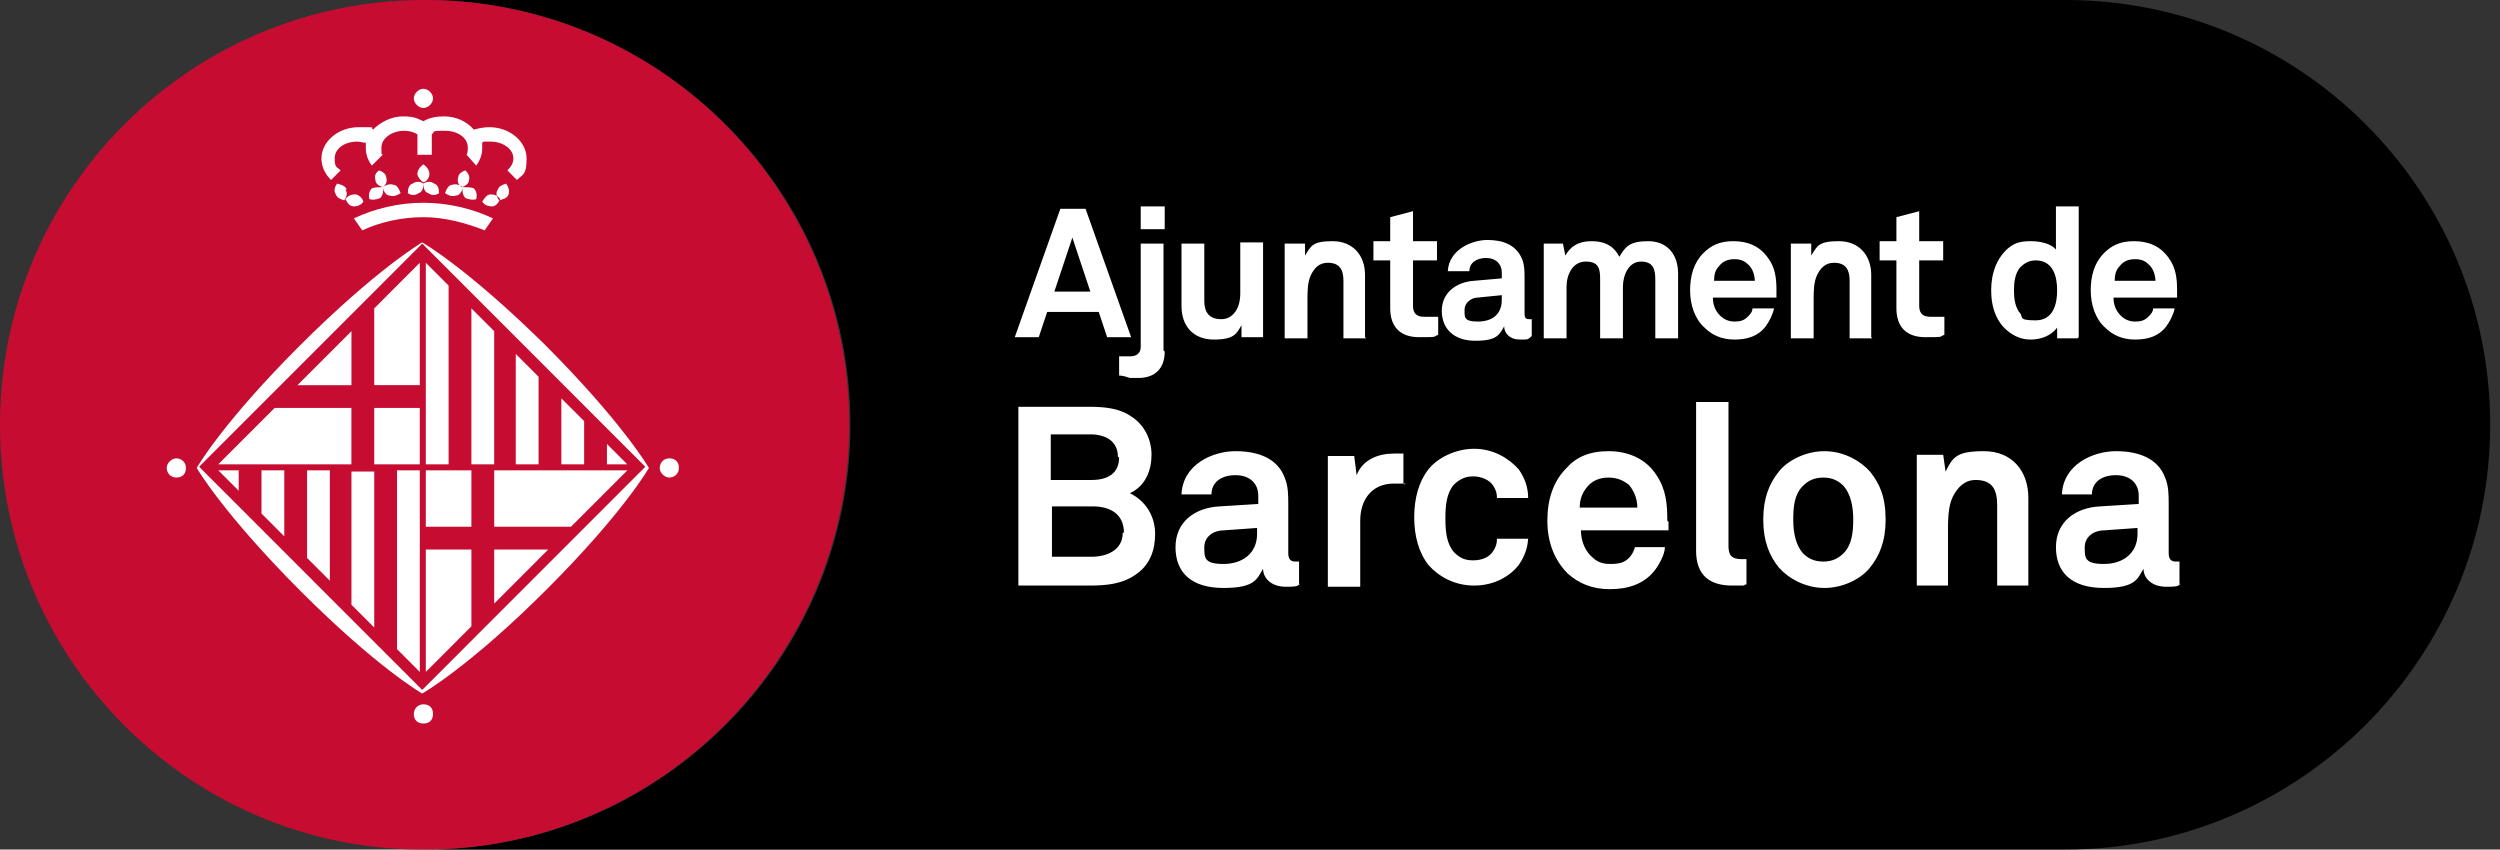
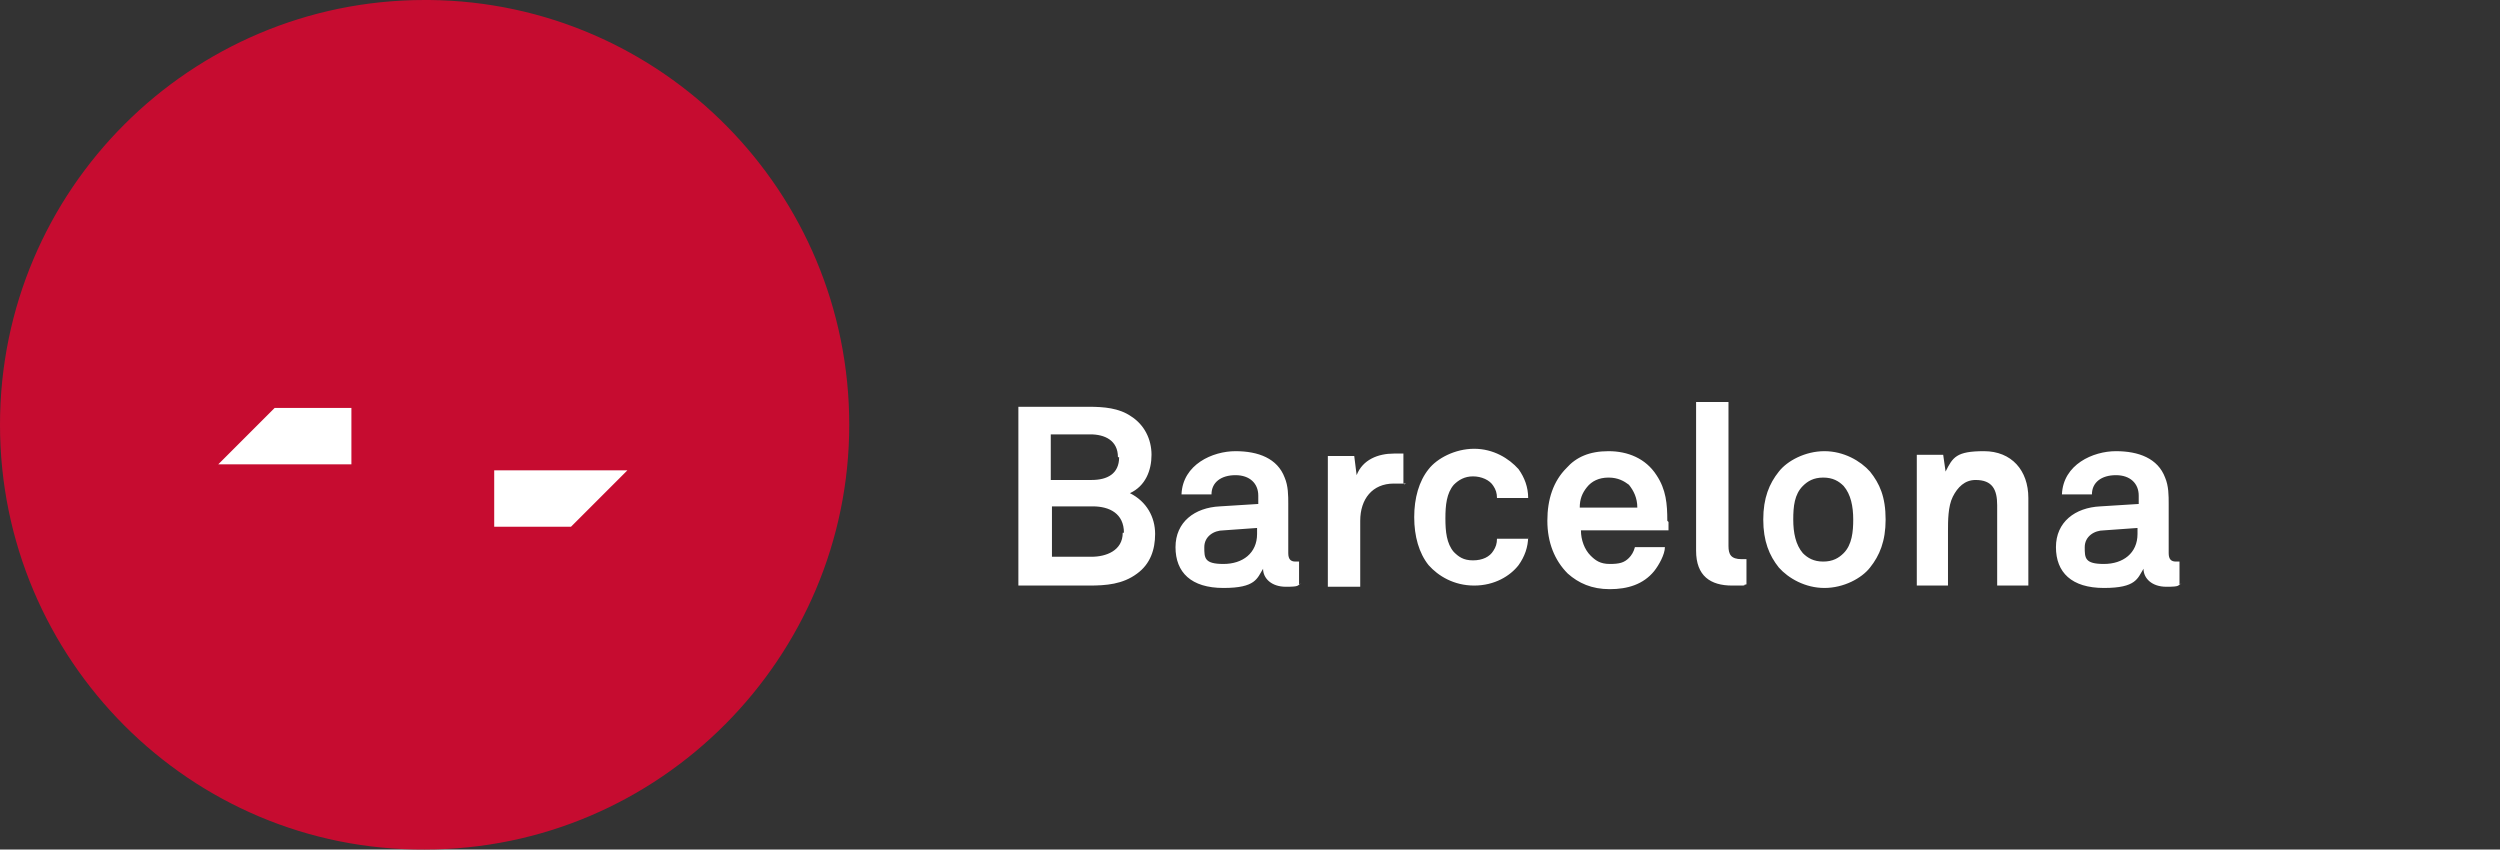
<svg xmlns="http://www.w3.org/2000/svg" width="206" height="70" viewBox="0 0 206 70" fill="none">
  <rect x="0" y="0" width="206" height="70" fill="#333333" stroke="none" />
-   <path d="M70.079 35C70.079 15.819 54.561 0.198 35.386 0H170.202C189.575 0 205.191 15.72 205.191 35C205.191 54.279 189.476 69.999 170.202 69.999H35.09C54.363 69.999 70.079 54.279 70.079 35Z" fill="black" />
  <path d="M34.989 0C35.088 0 35.285 0 35.384 0C54.559 0.198 69.978 15.819 69.978 35C69.978 54.18 54.361 69.999 34.989 69.999C15.715 70.098 0 54.378 0 35C0 15.621 15.715 0 34.989 0Z" fill="#C60C30" />
-   <path d="M34.791 56.85L53.175 38.46L34.791 20.071L16.407 38.46L34.791 56.85ZM53.471 38.559C53.471 38.559 51.396 42.217 45.07 48.545C38.646 54.971 34.791 57.147 34.791 57.147C34.791 57.147 31.134 55.07 24.808 48.743C18.384 42.316 16.209 38.559 16.209 38.559C16.209 38.559 18.285 34.901 24.61 28.573C31.035 22.147 34.791 19.972 34.791 19.972C34.791 19.972 38.448 22.048 44.873 28.376C51.297 34.802 53.471 38.559 53.471 38.559ZM34.791 56.85L53.175 38.46L34.791 20.071L16.407 38.46L34.791 56.85ZM53.471 38.559C53.471 38.559 51.396 42.217 45.07 48.545C38.646 54.971 34.791 57.147 34.791 57.147C34.791 57.147 31.134 55.07 24.808 48.743C18.384 42.316 16.209 38.559 16.209 38.559C16.209 38.559 18.285 34.901 24.61 28.573C31.035 22.147 34.791 19.972 34.791 19.972C34.791 19.972 38.448 22.048 44.873 28.376C51.297 34.802 53.471 38.559 53.471 38.559ZM51.692 38.263H50.012V36.582L51.692 38.263ZM48.134 34.703V38.263H46.256V32.825L48.134 34.703ZM44.378 30.946V38.263H42.5V29.166L44.378 31.045V30.946ZM40.721 27.288V38.263H38.843V25.41L40.721 27.288ZM36.965 23.531V38.263H35.087V21.652L36.965 23.531ZM17.988 38.757H19.669V40.438L17.988 38.757ZM21.547 42.316V38.757H23.424V44.195L21.547 42.316ZM25.302 46.073V38.757H27.18V47.853L25.302 45.974V46.073ZM28.959 49.83V38.856H30.837V51.709L28.959 49.83ZM32.715 53.488V38.757H34.593V55.367L32.715 53.488ZM35.087 38.757H38.843V43.404H35.087V38.757ZM38.843 51.61L35.087 55.367V45.282H38.843V51.61ZM30.837 25.41L34.593 21.652V31.737H30.837V25.41ZM34.593 38.263H30.837V33.616H34.593V38.263ZM54.361 38.559C54.361 38.164 54.657 37.768 55.152 37.768C55.646 37.768 55.942 38.065 55.942 38.559C55.942 39.053 55.547 39.35 55.152 39.35C54.756 39.35 54.361 38.955 54.361 38.559ZM13.738 38.559C13.738 38.164 14.134 37.768 14.529 37.768C14.924 37.768 15.32 38.065 15.32 38.559C15.32 39.053 15.023 39.35 14.529 39.35C14.035 39.35 13.738 38.955 13.738 38.559ZM34.099 58.827C34.099 58.432 34.396 58.036 34.89 58.036C35.384 58.036 35.681 58.333 35.681 58.827C35.681 59.322 35.384 59.618 34.89 59.618C34.396 59.618 34.099 59.322 34.099 58.827ZM30.145 11.765C29.948 11.765 29.651 11.667 29.454 11.667C28.366 11.667 27.576 12.26 27.576 13.051C27.576 13.842 27.773 13.743 28.07 14.04L27.279 14.831C26.785 14.336 26.488 13.743 26.488 13.051C26.488 11.667 27.872 10.48 29.552 10.48C31.233 10.48 30.442 10.48 30.739 10.678C31.332 10.085 32.221 9.59 33.209 9.59C34.198 9.59 34.396 9.788 34.89 9.986C35.384 9.689 35.977 9.59 36.57 9.59C37.558 9.59 38.448 9.986 39.041 10.678C39.436 10.579 39.832 10.48 40.326 10.48C42.006 10.48 43.39 11.667 43.39 13.051C43.39 14.435 43.093 14.336 42.599 14.831L41.809 14.04C42.105 13.743 42.303 13.446 42.303 13.051C42.303 12.26 41.413 11.667 40.425 11.667C39.436 11.667 39.931 11.667 39.733 11.765C39.733 11.963 39.733 12.062 39.733 12.26C39.733 12.754 39.535 13.249 39.239 13.644L38.448 12.754C38.547 12.556 38.547 12.359 38.547 12.161C38.547 11.37 37.756 10.777 36.669 10.777C35.582 10.777 35.878 10.777 35.582 11.073V12.754H34.396V11.073C34.099 10.876 33.704 10.777 33.308 10.777C32.32 10.777 31.43 11.37 31.43 12.161C31.43 12.952 31.43 12.556 31.529 12.754L30.64 13.644C30.343 13.249 30.145 12.754 30.145 12.26C30.145 11.765 30.145 11.963 30.145 11.765ZM29.157 17.994L29.849 18.983C31.332 18.291 33.111 17.895 34.89 17.895C36.669 17.895 38.448 18.39 39.931 18.983L40.622 17.994C38.942 17.203 36.965 16.709 34.89 16.709C32.814 16.709 30.837 17.203 29.157 17.994ZM34.099 8.107C34.099 7.712 34.494 7.316 34.89 7.316C35.285 7.316 35.681 7.712 35.681 8.107C35.681 8.503 35.285 8.898 34.89 8.898C34.494 8.898 34.099 8.503 34.099 8.107ZM29.157 17.006C28.861 17.006 28.663 16.808 28.465 16.412C28.663 16.116 28.959 16.017 29.256 16.017C29.552 16.017 29.849 16.314 29.948 16.61C29.75 16.907 29.454 17.006 29.157 17.006ZM28.564 15.621C28.465 15.325 28.169 15.226 27.773 15.127C27.576 15.424 27.477 15.72 27.675 16.017C27.773 16.314 28.07 16.412 28.366 16.511C28.564 16.215 28.663 15.918 28.465 15.621M32.122 16.116C31.826 16.116 31.628 15.819 31.529 15.424C31.826 15.226 32.122 15.127 32.419 15.226C32.715 15.226 32.913 15.621 33.012 15.918C32.715 16.116 32.419 16.215 32.122 16.116ZM31.332 16.314C31.529 16.116 31.628 15.819 31.529 15.424C31.233 15.424 30.837 15.424 30.64 15.523C30.442 15.72 30.343 16.017 30.442 16.412C30.739 16.511 31.134 16.412 31.332 16.314ZM31.826 14.633C31.826 14.336 31.529 14.138 31.233 14.04C30.936 14.237 30.837 14.534 30.936 14.831C30.936 15.127 31.233 15.325 31.529 15.424C31.826 15.226 31.925 14.929 31.826 14.633ZM40.524 17.006C40.82 17.006 41.018 16.808 41.215 16.412C41.018 16.116 40.721 16.017 40.425 16.017C40.128 16.017 39.931 16.314 39.733 16.61C39.931 16.907 40.227 17.006 40.524 17.006ZM41.018 15.621C41.117 15.325 41.413 15.226 41.71 15.127C41.907 15.424 42.006 15.72 41.907 16.017C41.809 16.314 41.512 16.412 41.117 16.511C40.919 16.215 40.82 15.918 41.018 15.621ZM37.558 16.116C37.855 16.116 38.053 15.819 38.151 15.424C37.855 15.226 37.558 15.127 37.262 15.226C36.965 15.226 36.768 15.621 36.669 15.918C36.965 16.116 37.262 16.215 37.558 16.116ZM38.349 16.314C38.151 16.116 38.053 15.819 38.151 15.424C38.448 15.424 38.843 15.424 39.041 15.523C39.239 15.72 39.337 16.017 39.239 16.412C38.942 16.511 38.547 16.412 38.349 16.314ZM37.756 14.633C37.756 14.336 38.053 14.138 38.349 14.04C38.547 14.237 38.745 14.534 38.646 14.831C38.646 15.127 38.349 15.325 38.053 15.424C37.756 15.226 37.657 14.929 37.756 14.633ZM34.494 15.918C34.791 15.819 34.89 15.523 34.89 15.127C34.593 14.929 34.297 14.929 34 15.127C33.704 15.226 33.605 15.523 33.605 15.918C33.901 16.116 34.198 16.116 34.494 15.918ZM35.285 15.918C34.989 15.819 34.89 15.523 34.89 15.127C35.186 14.929 35.483 14.929 35.779 15.127C36.076 15.226 36.175 15.523 36.175 15.918C35.878 16.116 35.582 16.116 35.285 15.918ZM34.396 14.336C34.396 14.04 34.593 13.743 34.89 13.545C35.186 13.743 35.384 14.04 35.384 14.336C35.384 14.633 35.186 14.929 34.89 15.028C34.593 14.831 34.396 14.534 34.396 14.336Z" fill="white" />
-   <path d="M40.723 49.732V45.283H45.17L40.723 49.732Z" fill="white" />
-   <path d="M24.512 31.738L28.959 27.289V31.738H24.512Z" fill="white" />
  <path d="M40.723 38.758V41.131V43.405H43.886H47.048L51.694 38.758H40.723Z" fill="white" />
  <path d="M22.63 33.615L17.984 38.262H28.956V33.615H22.63Z" fill="white" />
  <path d="M176.131 43.999C176.131 45.581 174.945 46.47 173.363 46.47C171.782 46.47 171.782 45.976 171.782 45.086C171.782 44.196 172.572 43.702 173.363 43.702L176.131 43.504V43.999ZM179.59 48.151V46.273C179.59 46.273 179.392 46.273 179.294 46.273C178.898 46.273 178.7 46.075 178.7 45.581V41.527C178.7 40.835 178.7 40.044 178.404 39.352C177.811 37.77 176.229 37.177 174.352 37.177C172.474 37.177 170.003 38.264 169.904 40.736H172.375C172.375 39.747 173.165 39.154 174.352 39.154C175.538 39.154 176.23 39.846 176.23 40.835V41.527L173.067 41.725C170.991 41.824 169.41 43.01 169.41 45.086C169.41 47.163 170.695 48.448 173.363 48.448C176.032 48.448 176.131 47.657 176.625 46.866C176.625 47.657 177.317 48.349 178.503 48.349C179.689 48.349 179.392 48.25 179.788 48.052L179.59 48.151ZM167.136 48.25V41.033C167.136 38.759 165.753 37.177 163.479 37.177C161.206 37.177 160.909 37.671 160.316 38.858L160.119 37.473H157.944V48.25H160.514V43.801C160.514 42.911 160.514 41.725 160.909 40.934C161.305 40.143 161.898 39.55 162.787 39.55C164.171 39.55 164.567 40.34 164.567 41.626V48.25H167.136ZM152.706 42.812C152.706 43.801 152.607 44.889 151.915 45.581C151.52 45.976 151.026 46.273 150.235 46.273C149.444 46.273 148.95 45.976 148.555 45.581C147.962 44.889 147.764 43.9 147.764 42.812C147.764 41.725 147.863 40.736 148.555 40.044C148.95 39.648 149.444 39.352 150.235 39.352C151.026 39.352 151.52 39.648 151.915 40.044C152.508 40.736 152.706 41.725 152.706 42.812ZM155.375 42.812C155.375 40.934 154.88 39.846 154.09 38.858C153.299 37.968 151.915 37.177 150.334 37.177C148.752 37.177 147.27 37.968 146.578 38.858C145.787 39.846 145.293 41.033 145.293 42.812C145.293 44.592 145.787 45.778 146.578 46.767C147.369 47.657 148.752 48.448 150.334 48.448C151.915 48.448 153.398 47.657 154.09 46.767C154.88 45.778 155.375 44.592 155.375 42.812ZM143.909 48.25V46.075C143.81 46.075 143.712 46.075 143.514 46.075C142.624 46.075 142.427 45.679 142.427 44.987V33.123H139.758V45.383C139.758 47.459 140.944 48.25 142.723 48.25C144.502 48.25 143.316 48.25 143.909 48.151M134.816 41.824H130.171C130.171 41.132 130.368 40.637 130.764 40.143C131.159 39.648 131.752 39.352 132.543 39.352C133.333 39.352 133.828 39.648 134.223 39.945C134.618 40.439 134.915 41.033 134.915 41.824M137.386 42.911C137.386 41.527 137.287 40.34 136.496 39.154C135.607 37.77 134.124 37.177 132.543 37.177C130.961 37.177 129.874 37.671 129.083 38.561C127.996 39.648 127.502 41.132 127.502 42.911C127.502 44.691 128.095 46.174 129.182 47.261C130.072 48.052 131.159 48.547 132.642 48.547C134.124 48.547 135.409 48.151 136.299 47.064C136.694 46.569 137.188 45.679 137.188 45.086H134.717C134.618 45.482 134.421 45.778 134.223 45.976C133.828 46.371 133.432 46.47 132.642 46.47C131.851 46.47 131.456 46.174 131.06 45.778C130.566 45.284 130.269 44.493 130.269 43.702H137.485C137.485 43.504 137.485 43.01 137.485 43.01M125.921 44.394H123.351C123.351 44.79 123.252 45.086 123.054 45.383C122.758 45.877 122.165 46.174 121.374 46.174C120.583 46.174 120.188 45.877 119.793 45.482C119.2 44.79 119.101 43.801 119.101 42.713C119.101 41.626 119.2 40.637 119.793 39.945C120.188 39.55 120.682 39.253 121.374 39.253C122.066 39.253 122.758 39.55 123.054 40.044C123.252 40.34 123.351 40.637 123.351 41.033H125.921C125.921 40.143 125.624 39.352 125.13 38.66C124.339 37.77 123.054 36.979 121.473 36.979C119.891 36.979 118.409 37.77 117.717 38.66C116.926 39.648 116.531 41.033 116.531 42.614C116.531 44.196 116.926 45.581 117.717 46.569C118.508 47.459 119.793 48.25 121.473 48.25C123.153 48.25 124.438 47.459 125.13 46.569C125.624 45.877 125.921 45.086 125.921 44.196M115.641 39.846V37.374C115.345 37.374 115.147 37.374 114.851 37.374C113.566 37.374 112.281 37.869 111.787 39.154L111.589 37.572H109.414V48.349H112.083V42.911C112.083 41.132 113.072 39.846 114.851 39.846C116.63 39.846 115.444 39.846 115.74 39.945M103.583 43.999C103.583 45.581 102.397 46.47 100.815 46.47C99.234 46.47 99.234 45.976 99.234 45.086C99.234 44.196 100.025 43.702 100.815 43.702L103.583 43.504V43.999ZM107.042 48.151V46.273C107.042 46.273 106.845 46.273 106.746 46.273C106.35 46.273 106.153 46.075 106.153 45.581V41.527C106.153 40.835 106.153 40.044 105.856 39.352C105.263 37.77 103.682 37.177 101.804 37.177C99.926 37.177 97.455 38.264 97.356 40.736H99.827C99.827 39.747 100.618 39.154 101.804 39.154C102.99 39.154 103.682 39.846 103.682 40.835V41.527L100.519 41.725C98.443 41.824 96.862 43.01 96.862 45.086C96.862 47.163 98.147 48.448 100.815 48.448C103.484 48.448 103.583 47.657 104.077 46.866C104.077 47.657 104.769 48.349 105.955 48.349C107.141 48.349 106.845 48.25 107.24 48.052L107.042 48.151ZM92.513 43.9C92.513 45.383 91.129 45.877 89.943 45.877H86.681V41.725H90.042C91.426 41.725 92.612 42.318 92.612 43.9M92.216 37.671C92.216 39.055 91.228 39.55 89.943 39.55H86.583V35.792H89.844C91.031 35.792 92.118 36.287 92.118 37.671M95.182 43.999C95.182 42.614 94.49 41.329 93.106 40.637C94.391 40.044 94.885 38.759 94.885 37.473C94.885 36.188 94.292 35.002 93.205 34.309C92.216 33.617 90.932 33.519 89.746 33.519H83.914V48.25H89.746C91.129 48.25 92.513 48.151 93.699 47.261C94.786 46.47 95.182 45.284 95.182 43.999Z" fill="white" />
-   <path d="M177.613 23.136H174.252C174.252 22.641 174.351 22.246 174.648 21.949C174.944 21.554 175.34 21.356 175.933 21.356C176.526 21.356 176.822 21.554 177.119 21.851C177.415 22.147 177.613 22.641 177.613 23.235M179.392 23.927C179.392 22.938 179.293 22.048 178.7 21.257C178.008 20.268 177.02 19.873 175.834 19.873C174.648 19.873 173.956 20.268 173.363 20.862C172.572 21.653 172.276 22.74 172.276 23.927C172.276 25.113 172.671 26.3 173.462 26.992C174.055 27.585 174.845 27.98 175.933 27.98C177.02 27.98 177.909 27.684 178.502 26.893C178.799 26.497 179.095 25.904 179.194 25.41H177.415C177.415 25.706 177.218 25.904 177.02 26.102C176.723 26.398 176.427 26.497 175.933 26.497C175.438 26.497 175.043 26.3 174.747 26.003C174.351 25.608 174.154 25.113 174.154 24.52H179.392C179.392 24.322 179.392 24.026 179.392 24.026M169.508 23.927C169.508 25.014 169.212 26.398 167.729 26.398C166.246 26.398 166.741 26.102 166.444 25.805C166.049 25.311 165.95 24.619 165.95 23.927C165.95 23.235 166.049 22.543 166.444 22.048C166.741 21.752 167.136 21.455 167.729 21.455C169.212 21.455 169.508 22.839 169.508 23.927ZM171.287 27.783V17.006H169.409V20.565C169.113 20.17 168.322 19.873 167.334 19.873C166.345 19.873 165.95 20.071 165.456 20.466C164.566 21.257 164.072 22.444 164.072 23.927C164.072 25.41 164.566 26.596 165.456 27.288C165.95 27.684 166.543 27.98 167.334 27.98C168.124 27.98 169.014 27.684 169.508 26.992V27.881H171.188L171.287 27.783ZM160.217 27.684V26.102C159.723 26.102 159.427 26.102 159.031 26.102C158.438 26.102 158.142 25.805 158.142 25.212V21.455H160.118V19.873H158.142V17.401L156.264 17.896V19.873H154.88V21.455H156.264V25.41C156.264 26.893 157.054 27.783 158.636 27.783C160.217 27.783 159.723 27.783 160.217 27.585M154.188 27.783V22.641C154.188 21.059 153.2 19.873 151.519 19.873C149.839 19.873 149.74 20.268 149.246 21.059V20.071H147.566V27.881H149.444V24.718C149.444 24.026 149.444 23.235 149.74 22.641C150.037 22.048 150.432 21.653 151.124 21.653C152.112 21.653 152.409 22.246 152.409 23.136V27.881H154.287L154.188 27.783ZM144.601 23.136H141.24C141.24 22.641 141.339 22.246 141.636 21.949C141.932 21.554 142.327 21.356 142.92 21.356C143.514 21.356 143.81 21.554 144.107 21.851C144.403 22.147 144.601 22.641 144.601 23.235M146.38 23.927C146.38 22.938 146.281 22.048 145.688 21.257C144.996 20.268 144.008 19.873 142.822 19.873C141.636 19.873 140.944 20.268 140.351 20.862C139.56 21.653 139.263 22.74 139.263 23.927C139.263 25.113 139.659 26.3 140.45 26.992C141.043 27.585 141.833 27.98 142.92 27.98C144.008 27.98 144.897 27.684 145.49 26.893C145.787 26.497 146.083 25.904 146.182 25.41H144.403C144.403 25.706 144.205 25.904 144.008 26.102C143.711 26.398 143.415 26.497 142.92 26.497C142.426 26.497 142.031 26.3 141.734 26.003C141.339 25.608 141.141 25.113 141.141 24.52H146.38C146.38 24.322 146.38 24.026 146.38 24.026M138.275 27.783V22.543C138.275 20.961 137.385 19.873 135.804 19.873C134.223 19.873 133.926 20.367 133.432 21.158C133.037 20.367 132.345 19.873 131.159 19.873C129.973 19.873 129.38 20.367 128.984 21.059L128.787 20.071H127.205V27.881H129.083V23.63C129.083 22.641 129.577 21.554 130.664 21.554C131.752 21.554 131.851 22.147 131.851 23.037V27.881H133.728V23.63C133.728 22.641 134.223 21.554 135.211 21.554C136.199 21.554 136.397 22.147 136.397 23.037V27.881H138.275V27.783ZM123.746 24.718C123.746 25.904 122.955 26.497 121.769 26.497C120.583 26.497 120.682 26.102 120.682 25.509C120.682 24.915 121.275 24.52 121.769 24.52L123.746 24.322V24.718ZM126.217 27.684V26.3C126.217 26.3 126.118 26.3 126.019 26.3C125.723 26.3 125.624 26.201 125.624 25.805V22.938C125.624 22.444 125.624 21.851 125.426 21.356C124.932 20.17 123.845 19.774 122.56 19.774C121.275 19.774 119.397 20.565 119.298 22.345H121.077C121.077 21.653 121.67 21.257 122.461 21.257C123.252 21.257 123.746 21.752 123.746 22.444V22.938L121.472 23.136C119.99 23.235 118.804 24.125 118.804 25.608C118.804 27.09 119.792 28.079 121.571 28.079C123.35 28.079 123.548 27.585 123.943 26.893C123.943 27.486 124.438 27.98 125.228 27.98C126.019 27.98 125.821 27.98 126.118 27.783L126.217 27.684ZM118.507 27.684V26.102C118.013 26.102 117.717 26.102 117.321 26.102C116.728 26.102 116.432 25.805 116.432 25.212V21.455H118.408V19.873H116.432V17.401L114.554 17.896V19.873H113.17V21.455H114.554V25.41C114.554 26.893 115.344 27.783 116.926 27.783C118.507 27.783 118.013 27.783 118.507 27.585M112.478 27.783V22.641C112.478 21.059 111.49 19.873 109.809 19.873C108.129 19.873 108.03 20.268 107.536 21.059V20.071H105.856V27.881H107.734V24.718C107.734 24.026 107.734 23.235 108.03 22.641C108.327 22.048 108.722 21.653 109.414 21.653C110.403 21.653 110.699 22.246 110.699 23.136V27.881H112.577L112.478 27.783ZM104.077 27.783V19.972H102.199V24.125C102.199 24.718 102.1 25.41 101.606 25.904C101.408 26.102 101.112 26.3 100.617 26.3C99.629 26.3 99.234 25.706 99.234 24.817V20.071H97.356V25.212C97.356 26.893 98.344 27.98 100.024 27.98C101.705 27.98 101.902 27.486 102.298 26.794V27.783H103.978H104.077ZM95.873 28.87V20.071H93.995V28.574C93.995 29.068 93.699 29.364 93.106 29.364C92.513 29.364 92.71 29.364 92.216 29.364V30.946C92.513 30.946 92.809 31.045 93.106 31.144C93.303 31.144 93.6 31.144 93.798 31.144C95.181 31.144 95.972 30.353 95.972 28.969M95.972 17.006H93.995V18.884H95.972V17.006ZM89.844 24.026H86.879L88.362 19.576L89.844 24.026ZM93.205 27.783L89.449 17.204H87.373L83.617 27.783H85.594L86.286 25.706H90.536L91.228 27.783H93.205Z" fill="white" />
</svg>